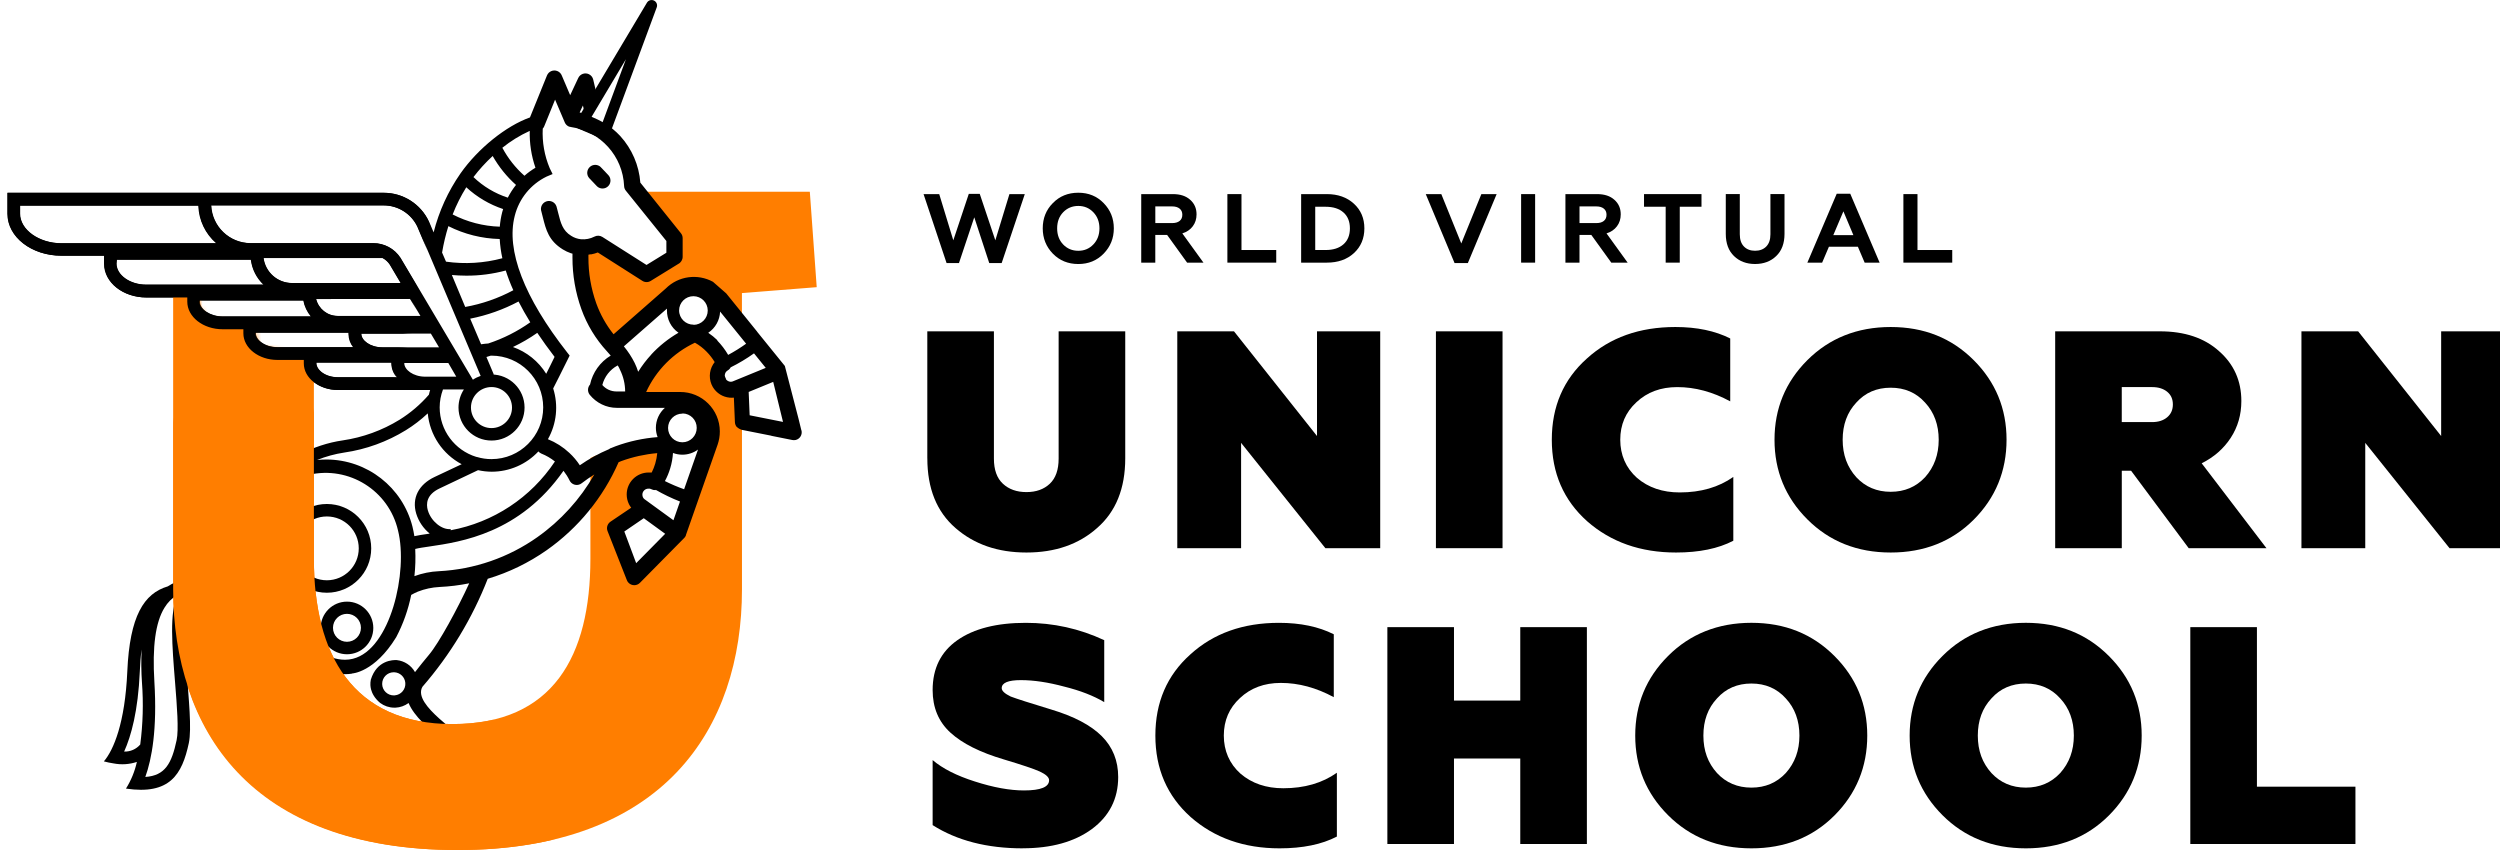
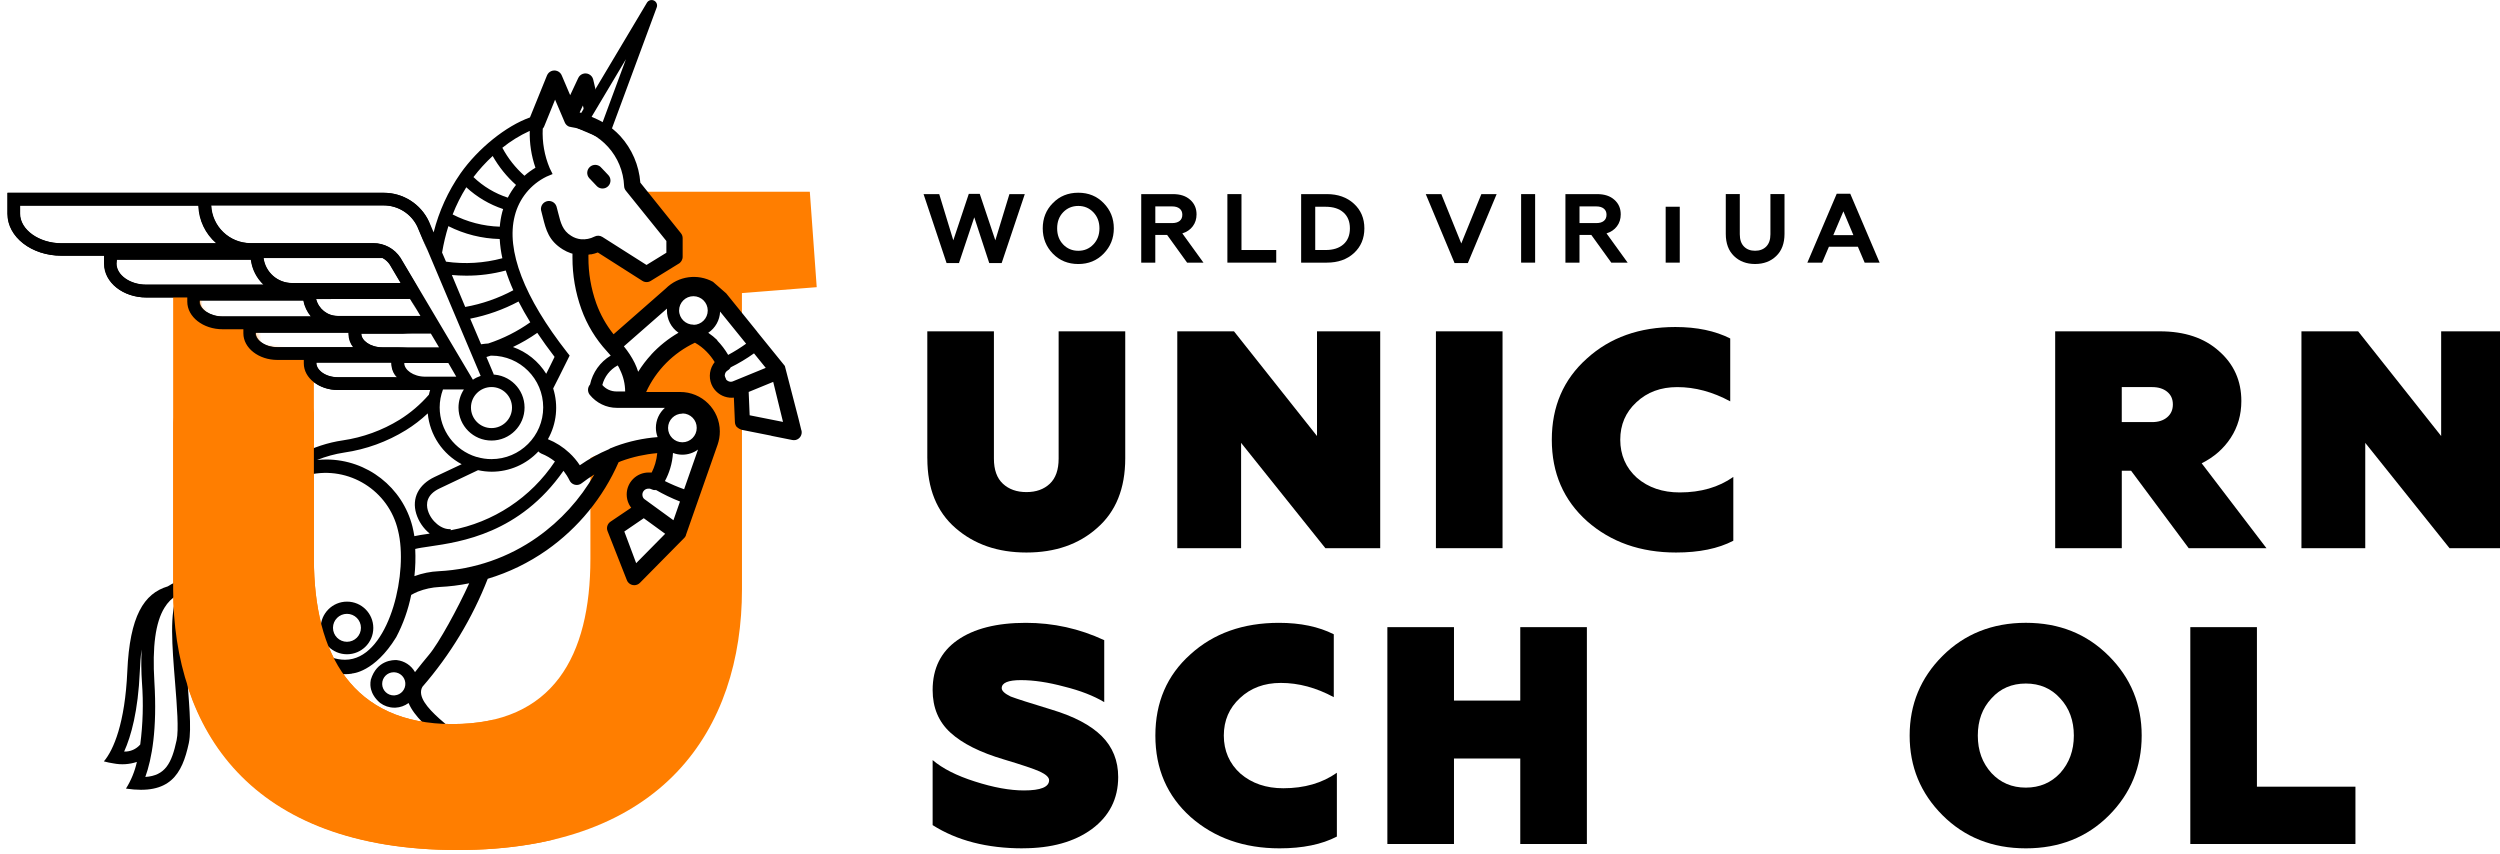
<svg xmlns="http://www.w3.org/2000/svg" width="512" height="175" viewBox="0 0 512 175" fill="none">
  <g clip-path="url(#clip0_6211_4590)">
    <path d="M196.405 53.87H193.857L189.145 39.754H192.352L195.237 49.218L198.406 39.71H200.654L203.845 49.218L206.73 39.754H209.877L205.143 53.87H202.595L199.53 44.505L196.399 53.87H196.405Z" fill="black" />
    <path d="M213.554 46.768C213.554 44.712 214.241 42.983 215.621 41.597C216.996 40.179 218.736 39.47 220.836 39.47C222.936 39.47 224.654 40.179 226.028 41.597C227.419 43.016 228.112 44.739 228.112 46.768C228.112 48.797 227.419 50.51 226.028 51.945C224.648 53.363 222.919 54.072 220.836 54.072C218.752 54.072 217.001 53.363 215.621 51.945C214.246 50.527 213.554 48.803 213.554 46.768ZM217.726 50.057C218.556 50.925 219.592 51.361 220.836 51.361C222.079 51.361 223.094 50.925 223.923 50.057C224.752 49.19 225.166 48.094 225.166 46.768C225.166 45.443 224.752 44.347 223.923 43.479C223.094 42.612 222.063 42.176 220.836 42.176C219.608 42.176 218.556 42.612 217.726 43.479C216.908 44.336 216.505 45.432 216.505 46.768C216.505 48.105 216.914 49.201 217.726 50.057Z" fill="black" />
    <path d="M236.609 53.788H233.724V39.753H240.22C241.72 39.753 242.893 40.141 243.749 40.915C244.616 41.679 245.053 42.672 245.053 43.904C245.053 44.843 244.796 45.655 244.278 46.343C243.765 47.03 243.051 47.515 242.14 47.799L246.471 53.793H243.122L239.031 48.121H236.604V53.793L236.609 53.788ZM236.609 42.279V45.688H240.056C240.711 45.688 241.224 45.541 241.589 45.246C241.955 44.952 242.14 44.532 242.14 43.981C242.14 43.43 241.955 43.026 241.589 42.726C241.224 42.426 240.711 42.273 240.056 42.273H236.609V42.279Z" fill="black" />
    <path d="M261.378 53.788H251.369V39.753H254.255V51.203H261.373V53.788H261.378Z" fill="black" />
    <path d="M271.726 53.788H266.474V39.753H271.726C274.001 39.753 275.85 40.408 277.279 41.717C278.708 43.026 279.423 44.712 279.423 46.768C279.423 48.824 278.708 50.532 277.279 51.841C275.861 53.139 274.012 53.788 271.726 53.788ZM269.359 42.339V51.203H271.486C273.052 51.203 274.268 50.81 275.146 50.03C276.025 49.25 276.461 48.164 276.461 46.773C276.461 45.383 276.025 44.297 275.146 43.517C274.268 42.737 273.052 42.344 271.486 42.344H269.359V42.339Z" fill="black" />
    <path d="M300.618 53.87H297.891L291.994 39.753H295.18L299.271 49.861L303.383 39.753H306.514L300.618 53.87Z" fill="black" />
    <path d="M314.394 53.788H311.525V39.753H314.394V53.788Z" fill="black" />
    <path d="M323.484 53.788H320.599V39.754H327.095C328.595 39.754 329.768 40.141 330.624 40.916C331.491 41.679 331.928 42.672 331.928 43.905C331.928 44.843 331.671 45.656 331.153 46.343C330.64 47.03 329.926 47.516 329.015 47.799L333.346 53.794H329.997L325.906 48.121H323.479V53.794L323.484 53.788ZM323.484 42.279V45.688H326.931C327.586 45.688 328.099 45.541 328.464 45.247C328.83 44.952 329.015 44.532 329.015 43.981C329.015 43.43 328.83 43.027 328.464 42.727C328.099 42.427 327.586 42.274 326.931 42.274H323.484V42.279Z" fill="black" />
-     <path d="M336.695 42.339V39.753H348.466V42.339H344.015V53.788H341.13V42.339H336.701H336.695Z" fill="black" />
+     <path d="M336.695 42.339H348.466V42.339H344.015V53.788H341.13V42.339H336.701H336.695Z" fill="black" />
    <path d="M359.435 54.067C357.684 54.067 356.25 53.527 355.126 52.441C354.002 51.356 353.44 49.84 353.44 47.887V39.743H356.31V47.985C356.31 49.07 356.593 49.9 357.16 50.483C357.728 51.067 358.486 51.356 359.435 51.356C360.384 51.356 361.164 51.067 361.731 50.483C362.299 49.9 362.582 49.07 362.582 47.985V39.743H365.468V47.887C365.468 49.84 364.9 51.356 363.766 52.441C362.642 53.527 361.197 54.067 359.435 54.067Z" fill="black" />
    <path d="M373.175 53.788H370.147L376.164 39.672H378.929L384.946 53.788H381.88L380.495 50.537H374.56L373.175 53.788ZM377.527 43.283L375.46 48.154H379.573L377.527 43.283Z" fill="black" />
-     <path d="M399.825 53.788H389.815V39.753H392.701V51.203H399.819V53.788H399.825Z" fill="black" />
    <path d="M189.912 93.869V67.856H203.554V93.929C203.554 96.214 204.165 97.927 205.392 99.067C206.619 100.207 208.223 100.78 210.214 100.78C212.205 100.78 213.798 100.207 215.003 99.067C216.208 97.927 216.808 96.214 216.808 93.929V67.856H230.45V93.869C230.45 100.043 228.525 104.8 224.679 108.143C220.916 111.487 216.094 113.156 210.214 113.156C204.334 113.156 199.534 111.487 195.688 108.143C191.838 104.805 189.918 100.043 189.918 93.869H189.912Z" fill="black" />
    <path d="M254.177 112.267H241.108V67.856H252.721L269.723 89.298V67.856H282.667V112.267H271.436L254.177 90.7V112.267Z" fill="black" />
    <path d="M307.719 112.267H294.077V67.856H307.719V112.267Z" fill="black" />
    <path d="M343.25 113.156C335.973 113.156 329.908 111.023 325.042 106.747C320.22 102.432 317.81 96.874 317.81 90.061C317.81 83.249 320.199 77.712 324.977 73.441C329.711 69.127 335.76 66.972 343.119 66.972C347.515 66.972 351.262 67.758 354.35 69.318V82.196C350.755 80.249 347.139 79.278 343.5 79.278C340.119 79.278 337.326 80.314 335.128 82.387C332.93 84.416 331.828 86.974 331.828 90.061C331.828 93.148 332.968 95.832 335.253 97.867C337.577 99.858 340.495 100.85 344.008 100.85C348.322 100.85 351.977 99.792 354.982 97.676V110.745C351.895 112.354 347.984 113.156 343.244 113.156H343.25Z" fill="black" />
-     <path d="M363.42 90.061C363.42 83.674 365.662 78.241 370.145 73.758C374.629 69.274 380.362 66.972 387.213 66.972C394.064 66.972 399.687 69.236 404.214 73.758C408.698 78.241 410.94 83.674 410.94 90.061C410.94 96.448 408.698 101.947 404.214 106.43C399.731 110.914 394.064 113.156 387.213 113.156C380.362 113.156 374.673 110.892 370.145 106.365C365.662 101.881 363.42 96.448 363.42 90.061ZM380.171 97.736C382.031 99.727 384.376 100.719 387.213 100.719C390.049 100.719 392.394 99.727 394.254 97.736C396.114 95.663 397.047 93.105 397.047 90.061C397.047 87.018 396.114 84.438 394.254 82.447C392.438 80.418 390.087 79.403 387.213 79.403C384.338 79.403 381.987 80.418 380.171 82.447C378.311 84.438 377.378 86.974 377.378 90.061C377.378 93.148 378.311 95.663 380.171 97.736Z" fill="black" />
    <path d="M450.906 94.883L464.166 112.266H448.244L436.446 96.405H434.542V112.266H420.9V67.856H442.342C447.415 67.856 451.457 69.208 454.457 71.914C457.5 74.581 459.028 77.985 459.028 82.13C459.028 84.923 458.308 87.426 456.868 89.646C455.428 91.866 453.442 93.612 450.906 94.883ZM434.537 86.445H440.755C442.026 86.445 443.051 86.117 443.831 85.463C444.611 84.808 445.004 83.93 445.004 82.828C445.004 81.726 444.611 80.859 443.831 80.226C443.046 79.594 442.026 79.277 440.755 79.277H434.537V86.445Z" fill="black" />
    <path d="M484.404 112.267H471.335V67.856H482.948L499.949 89.298V67.856H512.893V112.267H501.662L484.404 90.7V112.267Z" fill="black" />
    <path d="M209.467 173.74C202.147 173.74 195.994 172.153 191.003 168.983V155.663C193.032 157.398 195.907 158.86 199.632 160.043C203.439 161.271 206.799 161.882 209.717 161.882C213.143 161.882 214.856 161.183 214.856 159.787C214.856 159.198 214.223 158.603 212.952 158.009C211.725 157.458 209.27 156.634 205.594 155.533C200.728 154.093 197.079 152.265 194.652 150.045C192.219 147.825 191.003 144.918 191.003 141.323C191.003 136.883 192.694 133.48 196.076 131.107C199.457 128.74 204.132 127.556 210.094 127.556C215.717 127.556 221.068 128.74 226.147 131.107V143.794C223.948 142.485 221.221 141.427 217.965 140.62C214.665 139.731 211.703 139.289 209.085 139.289C206.467 139.289 205.152 139.84 205.152 140.936C205.152 141.487 205.763 142.054 206.99 142.649C208.217 143.113 210.988 144.002 215.303 145.311C219.956 146.707 223.403 148.523 225.645 150.765C227.887 153.007 229.005 155.8 229.005 159.138C229.005 163.578 227.205 167.134 223.61 169.796C220.016 172.42 215.297 173.729 209.461 173.729L209.467 173.74Z" fill="black" />
    <path d="M262.059 173.74C254.783 173.74 248.717 171.607 243.852 167.331C239.03 163.016 236.619 157.458 236.619 150.645C236.619 143.833 239.008 138.296 243.786 134.025C248.521 129.711 254.57 127.556 261.928 127.556C266.325 127.556 270.072 128.342 273.159 129.902V142.78C269.565 140.833 265.948 139.862 262.31 139.862C258.928 139.862 256.136 140.898 253.937 142.971C251.739 145 250.637 147.558 250.637 150.645C250.637 153.733 251.777 156.416 254.063 158.451C256.386 160.442 259.305 161.434 262.817 161.434C267.132 161.434 270.792 160.376 273.792 158.26V171.329C270.705 172.938 266.794 173.74 262.054 173.74H262.059Z" fill="black" />
    <path d="M297.775 172.851H284.133V128.44H297.775V143.478H311.351V128.44H324.993V172.851H311.351V155.342H297.775V172.851Z" fill="black" />
-     <path d="M334.895 150.645C334.895 144.258 337.136 138.825 341.62 134.342C346.104 129.858 351.836 127.551 358.687 127.551C365.538 127.551 371.162 129.814 375.689 134.342C380.173 138.825 382.415 144.258 382.415 150.645C382.415 157.033 380.173 162.531 375.689 167.014C371.205 171.498 365.538 173.74 358.687 173.74C351.836 173.74 346.147 171.476 341.62 166.954C337.136 162.471 334.895 157.038 334.895 150.651V150.645ZM351.645 158.32C353.505 160.311 355.851 161.304 358.687 161.304C361.524 161.304 363.869 160.311 365.729 158.32C367.589 156.247 368.522 153.689 368.522 150.645C368.522 147.602 367.589 145.022 365.729 143.031C363.913 141.002 361.562 139.987 358.687 139.987C355.813 139.987 353.462 141.002 351.645 143.031C349.785 145.022 348.853 147.558 348.853 150.645C348.853 153.733 349.78 156.253 351.645 158.32Z" fill="black" />
    <path d="M391.097 150.645C391.097 144.258 393.339 138.825 397.822 134.342C402.306 129.858 408.038 127.551 414.889 127.551C421.74 127.551 427.364 129.814 431.891 134.342C436.375 138.825 438.617 144.258 438.617 150.645C438.617 157.033 436.375 162.531 431.891 167.014C427.408 171.498 421.74 173.74 414.889 173.74C408.038 173.74 402.349 171.476 397.822 166.954C393.339 162.471 391.097 157.038 391.097 150.651V150.645ZM407.848 158.32C409.708 160.311 412.053 161.304 414.889 161.304C417.726 161.304 420.071 160.311 421.931 158.32C423.791 156.247 424.724 153.689 424.724 150.645C424.724 147.602 423.791 145.022 421.931 143.031C420.115 141.002 417.764 139.987 414.889 139.987C412.015 139.987 409.664 141.002 407.848 143.031C405.988 145.022 405.055 147.558 405.055 150.645C405.055 153.733 405.982 156.253 407.848 158.32Z" fill="black" />
    <path d="M482.389 172.85H448.576V128.439H462.218V161.112H482.394V172.85H482.389Z" fill="black" />
    <mask id="mask0_6211_4590" style="mask-type:luminance" maskUnits="userSpaceOnUse" x="-2" y="20" width="191" height="174">
      <path d="M65.565 83.932L95.527 109.034L93.76 23.305L183.673 20.976L186.934 69.292L188.8 170.256L165.329 193.377L-1.7 164.037L11.582 87.783L65.565 83.932Z" fill="white" />
    </mask>
    <g mask="url(#mask0_6211_4590)">
      <path d="M78.996 39.276L80.409 60.232L64.29 61.241V114.44C64.29 133.983 72.15 148.29 92.703 148.29C113.256 148.29 120.914 134.387 120.914 114.44V93.799L122.038 93.298L133.798 92.289L135.451 92.834L134.474 97.879L131.218 99.276L130.138 103.334L129.036 106.574L126.243 109.138L130.203 117.75L138.047 109.732L144.571 89.649L142.378 83.583C142.378 83.583 141.412 82.83 141.085 82.356C140.758 81.881 133.803 81.57 133.803 81.57L130.203 80.949L133.307 75.047L140.267 69.68H142.781L146.507 71.703L147.674 73.743L146.12 77.529L148.531 79.82L151.661 80.638V86.381L151.956 87.047V120.685C151.956 149.3 135.838 174.085 93.723 174.085C51.003 174.085 35.49 149.3 35.49 120.685V60.434L21.587 58.819V39.276H79.018H78.996Z" fill="#FF7E00" />
      <path d="M151.942 66.62L148.92 63.647L146.683 59.763L141.245 59.065C141.245 59.065 137.525 59.627 137.062 60.096L126.234 69.609L120.256 62.943L119.329 59.447L118.303 55.187L117.234 50.54L123.769 50.392L133.396 56.785L137.28 52.907L138.338 49.04L137.122 46.296L130.685 39.27H165.851L167.263 58.814L151.947 60.025V66.614L151.942 66.62Z" fill="#FF7E00" />
    </g>
    <path d="M123.015 34.213L123.767 34.998L124.515 35.789C125.169 36.406 125.202 37.442 124.586 38.097C123.969 38.751 122.933 38.784 122.278 38.168C122.24 38.129 122.202 38.091 122.169 38.053L121.416 37.262L120.664 36.471C120.069 35.789 120.146 34.758 120.827 34.164C121.466 33.613 122.415 33.635 123.026 34.213H123.015Z" fill="black" />
-     <path d="M76.026 112.305C76.026 107.287 71.957 103.218 66.939 103.218C61.921 103.218 57.852 107.287 57.852 112.305C57.852 117.323 61.921 121.392 66.939 121.392C71.957 121.392 76.026 117.323 76.026 112.305ZM66.939 105.771C70.55 105.771 73.473 108.694 73.473 112.305C73.473 115.916 70.55 118.84 66.939 118.84C63.328 118.84 60.404 115.916 60.404 112.305C60.404 108.7 63.333 105.776 66.939 105.771Z" fill="black" />
    <path d="M65.675 128.603C65.675 131.582 68.086 133.993 71.064 133.993C74.042 133.993 76.453 131.582 76.453 128.603C76.453 125.625 74.042 123.214 71.064 123.214C68.091 123.214 65.68 125.631 65.675 128.603ZM68.195 128.576C68.195 126.994 69.477 125.713 71.058 125.713C72.64 125.713 73.922 126.994 73.922 128.576C73.922 130.158 72.64 131.44 71.058 131.44C69.477 131.44 68.195 130.158 68.195 128.576Z" fill="black" />
    <path d="M59.79 151.976L60.985 150.923C61.661 150.329 62.697 150.394 63.292 151.071C63.887 151.747 63.821 152.783 63.145 153.378L61.95 154.431L60.756 155.489C60.074 156.083 59.043 156.012 58.443 155.336C57.848 154.665 57.908 153.64 58.574 153.045C58.574 153.045 58.579 153.04 58.585 153.034L59.79 151.976Z" fill="black" />
    <path d="M123.738 27.378L133.453 1.12L118.998 25.37L123.738 27.378Z" stroke="black" stroke-width="2.231" stroke-linejoin="round" />
    <path d="M34.365 120.089C29.473 121.545 26.571 126.16 26.074 137.461C25.611 148.103 23.26 153.596 21.274 155.931C21.945 156.111 22.627 156.258 23.314 156.356C24.891 156.656 26.516 156.547 28.033 156.04C27.607 157.976 26.849 159.825 25.796 161.505C34.764 162.831 37.289 158.647 38.669 152.189C39.913 146.374 36.089 127.518 38.838 122.652L37.785 118.501C36.58 118.867 35.429 119.401 34.365 120.089ZM25.425 153.918C26.86 150.743 28.278 145.627 28.633 137.532C28.703 135.863 28.807 134.341 29.003 133.011C28.9 135.269 28.922 137.527 29.074 139.78C29.391 144.012 29.271 148.267 28.72 152.478C27.896 153.432 26.685 153.967 25.425 153.923V153.918ZM36.171 151.589C35.162 156.318 33.842 158.843 29.762 159.121C31.093 155.418 32.211 149.363 31.616 139.616C31.174 132.421 31.84 127.463 33.678 124.469C34.327 123.383 35.238 122.472 36.329 121.829C34.698 125.467 35.233 132.116 35.865 139.894C36.242 144.607 36.629 149.461 36.171 151.589Z" fill="black" />
    <path d="M164.118 88.13L163.54 85.763L160.736 74.947L155.063 67.943H155.08L150.65 62.461L148.741 60.1L148.725 60.083L146.014 57.711C142.91 56.014 138.945 56.483 136.327 59.107L125.658 68.461C124.147 66.563 122.952 64.43 122.123 62.145C121.038 59.112 120.492 55.91 120.509 52.687V52.163C120.71 52.087 120.912 52.087 121.103 52.087C121.556 52 122.003 51.874 122.429 51.705L131.532 57.503C132.072 57.863 132.77 57.863 133.31 57.503L138.907 54.056C139.458 53.778 139.807 53.211 139.807 52.594V48.77C139.807 48.4 139.681 48.034 139.441 47.751L131.14 37.403C130.872 33.847 129.421 30.487 127.021 27.852C126.045 26.805 124.927 25.894 123.705 25.147C122.194 24.285 119.636 23.287 119.57 23.265C119.287 23.183 119.003 23.101 118.709 23.03L119.38 21.607L119.718 23.052L122.254 19.545L121.49 16.294C121.376 15.809 121.049 15.405 120.601 15.192C119.783 14.805 118.812 15.154 118.425 15.972L116.772 19.496L115.07 15.503C114.912 15.072 114.574 14.723 114.149 14.554C113.314 14.216 112.36 14.62 112.021 15.454L108.536 24.05C103.643 25.791 97.905 30.405 94.31 35.516C91.763 39.176 89.903 43.267 88.807 47.592L87.852 45.356C86.172 41.778 82.572 39.487 78.612 39.492H1.572V43.774C1.572 48.552 6.52 52.37 12.623 52.37H21.372V54.045C21.372 57.847 25.239 60.923 30.018 60.923H38.423V61.791C38.423 64.905 41.663 67.436 45.667 67.436H49.91V68.276C49.91 71.287 53.063 73.72 56.887 73.72H62.287V74.434C62.287 77.434 65.439 79.872 69.263 79.872H88.092C87.994 80.161 87.918 80.494 87.841 80.827C86.107 82.829 84.078 84.558 81.831 85.96C78.279 88.147 74.314 89.587 70.185 90.192C64.147 91.07 58.169 94.196 54.596 98.341L54.176 98.827C52.141 101.129 48.35 105.46 48.618 112.507V113.32C47.887 113.527 47.178 113.794 46.496 114.116L48.149 118.071C48.372 117.492 48.7 117.067 49.152 116.838C49.512 118.223 49.998 119.571 50.592 120.869C51.4 122.794 52.359 124.654 53.456 126.427C54.383 127.965 55.485 129.394 56.734 130.687C59.598 136.398 59.647 143.62 58.692 146.156L57.498 147.214L56.292 148.267C55.616 148.867 55.55 149.903 56.151 150.58C56.751 151.256 57.787 151.321 58.463 150.721L59.287 149.996L61.196 148.409C62.859 149.963 65.385 150.154 67.261 148.867C68.276 151.725 71.189 154.436 73.556 156.623C73.796 156.836 74.052 157.081 74.309 157.321L67.949 157.294C67.872 157.207 67.807 157.114 67.719 157.027C66.896 156.187 65.805 155.663 64.632 155.549C64.403 155.494 64.163 155.494 63.934 155.549L63.645 155.625H63.596L63.367 155.751H63.307L63.143 155.865L62.047 156.82L60.852 157.872C60.176 158.467 60.11 159.503 60.705 160.18C61.3 160.856 62.336 160.921 63.012 160.327L64.207 159.274L64.703 158.832C64.954 158.92 65.178 159.067 65.363 159.252C65.489 159.389 65.598 159.541 65.68 159.711L65.87 160.611C65.887 160.774 65.919 160.932 65.974 161.091L67.065 166.076C67.065 166.076 67.065 166.109 67.065 166.125C67.065 166.758 67.578 167.271 68.21 167.271H82.234C82.425 167.271 82.616 167.221 82.785 167.134C83.336 166.834 83.538 166.141 83.238 165.591L79.054 157.883L78.989 157.807C77.625 155.44 68.047 149.118 70.256 145.654L69.159 142.289C69.067 142.398 68.974 142.501 68.881 142.611C68.063 140.92 66.356 139.845 64.48 139.84C63.639 139.84 62.81 140.069 62.08 140.489C62.025 138.432 61.752 136.387 61.267 134.385C64.267 136.632 67.512 138.072 70.649 138.072C71.118 138.072 71.587 138.04 72.056 137.969L72.094 137.931C72.094 137.931 76.698 137.751 81.149 130.485C82.578 127.763 83.609 124.851 84.214 121.84C84.65 121.589 85.103 121.365 85.572 121.169C86.99 120.612 88.485 120.291 90.007 120.214C92.052 120.121 94.087 119.865 96.094 119.461C93.781 124.545 89.876 131.718 87.858 134.096C86.903 135.241 85.949 136.409 84.994 137.652C84.214 136.256 82.812 135.356 81.258 135.187C80.51 135.143 77.178 135.187 75.945 139.191C75.874 139.561 75.841 139.943 75.858 140.32C75.874 140.614 75.918 140.909 75.994 141.198C76.196 141.956 76.687 142.992 77.871 143.974C78.7 144.585 79.698 144.923 80.734 144.929H81.001C81.967 144.885 82.9 144.552 83.674 143.974C84.841 146.761 87.885 149.303 90.361 151.36L90.923 151.84H84.329C84.252 151.752 84.192 151.66 84.111 151.572C83.27 150.7 82.136 150.165 80.93 150.072C80.849 150.061 80.767 150.061 80.68 150.072H80.374L80.161 150.121H80.074C79.987 150.154 79.9 150.192 79.818 150.236C79.692 150.307 79.578 150.394 79.474 150.492L78.46 151.381L77.254 152.44C77.254 152.44 77.249 152.445 77.243 152.451C76.572 153.045 76.512 154.076 77.112 154.741C77.712 155.418 78.743 155.489 79.425 154.894L80.62 153.836L81.127 153.394C81.372 153.481 81.596 153.629 81.776 153.814C81.907 153.956 82.016 154.114 82.103 154.294L82.278 155.107C82.289 155.309 82.332 155.511 82.414 155.701L83.494 160.643C83.494 160.643 83.494 160.687 83.494 160.714C83.494 161.341 84.007 161.849 84.634 161.849H98.658C98.849 161.849 99.04 161.8 99.209 161.712C99.76 161.412 99.961 160.72 99.661 160.169L95.478 152.461C95.456 152.429 95.429 152.396 95.401 152.363C95.112 150.443 84.312 144.471 86.516 140.652C92.205 134.101 96.732 126.618 99.89 118.534C104.205 117.241 108.28 115.261 111.967 112.676C118.43 108.127 123.52 101.898 126.689 94.66C126.88 94.583 127.054 94.496 127.245 94.43C129.618 93.569 132.089 93.018 134.603 92.8C134.538 93.525 134.401 94.24 134.194 94.938C134.009 95.57 133.763 96.181 133.469 96.77C133.261 96.754 133.054 96.754 132.847 96.77C130.365 96.77 128.352 98.778 128.347 101.26C128.347 101.958 128.505 102.64 128.816 103.267C128.941 103.518 129.094 103.758 129.274 103.976L125.03 106.84C124.409 107.26 124.152 108.051 124.42 108.749L128.336 118.703C128.412 118.96 128.554 119.189 128.745 119.374C129.383 120.007 130.409 120.007 131.047 119.374L140.058 110.249L140.118 110.189L140.167 110.129L140.281 110.003C140.374 109.872 140.445 109.731 140.494 109.583V109.523L146.98 91.027C147.121 90.607 147.23 90.176 147.307 89.74C147.383 89.281 147.421 88.812 147.421 88.343C147.4 83.871 143.756 80.26 139.283 80.281H132.329C134.363 75.841 137.903 72.269 142.321 70.185C143.21 70.681 144.023 71.309 144.727 72.04C145.354 72.678 145.905 73.387 146.369 74.15C146.254 74.298 146.145 74.456 146.041 74.62C145.174 76.038 145.147 77.811 145.976 79.251C146.347 79.883 146.87 80.412 147.498 80.8C148.076 81.154 148.73 81.372 149.407 81.438C149.701 81.465 150.001 81.465 150.296 81.438L150.509 86.445C150.52 86.783 150.634 87.105 150.83 87.378C151.256 87.787 151.676 87.956 151.9 88.027L160.905 89.816L157.97 89.232V89.254L161.592 89.98L162.252 90.111C162.481 90.16 162.71 90.16 162.94 90.111C162.94 90.111 162.95 90.111 162.956 90.111C163.829 89.898 164.358 89.02 164.145 88.147L164.118 88.13ZM79.103 164.298H69.683L68.816 160.316V160.267H76.927L79.103 164.298ZM64.474 142.371C65.783 142.371 66.841 143.429 66.841 144.738C66.841 146.047 65.778 147.105 64.474 147.105L64.501 147.094C63.187 147.105 62.112 146.047 62.101 144.732C62.101 143.423 63.16 142.365 64.469 142.365L64.474 142.371ZM80.849 142.409C80.794 142.409 80.734 142.414 80.68 142.42C79.37 142.441 78.29 141.4 78.269 140.091C78.247 138.781 79.289 137.701 80.598 137.68H80.723C81.923 137.718 82.91 138.651 83.009 139.851C83.118 141.154 82.152 142.3 80.849 142.409ZM95.532 158.849H86.112L85.403 155.609C85.474 155.423 85.512 155.232 85.518 155.036V154.785L93.35 154.823L95.527 158.843L95.532 158.849ZM126.476 74.854H126.525C126.705 75.149 126.869 75.449 126.972 75.722C127.66 77.107 128.025 78.629 128.03 80.172H126.252C125.68 80.172 125.118 80.047 124.6 79.801C124.125 79.572 123.7 79.251 123.356 78.847C123.792 77.14 124.921 75.694 126.47 74.854H126.476ZM108.427 26.838L108.492 26.8C108.427 29.369 108.82 31.927 109.66 34.354C108.858 34.829 108.1 35.38 107.407 35.996C105.569 34.37 104.036 32.429 102.88 30.263C104.581 28.894 106.447 27.743 108.432 26.832L108.427 26.838ZM96.994 36.23C98.167 34.692 99.476 33.258 100.9 31.949C102.16 34.169 103.769 36.17 105.678 37.872C105.029 38.68 104.467 39.558 103.998 40.48C101.363 39.623 98.963 38.183 96.967 36.269L96.994 36.23ZM87.623 104.538C87.231 103.18 87.329 101.309 90.012 100.038L97.905 96.29C98.827 96.498 99.77 96.601 100.714 96.607C104.336 96.601 107.794 95.096 110.265 92.451C110.429 92.647 110.641 92.8 110.876 92.898C111.874 93.296 112.807 93.836 113.647 94.512C108.738 101.909 101.03 106.992 92.298 108.596V108.356C90.492 108.547 88.267 106.741 87.629 104.532L87.623 104.538ZM100.681 90.225C104.418 90.214 107.44 87.181 107.429 83.445C107.418 79.709 104.385 76.687 100.649 76.698H101.134L99.618 73.114L100.507 72.836H100.654C106.507 72.836 111.247 77.582 111.247 83.434C111.247 89.287 106.501 94.027 100.649 94.027C99.634 94.027 98.63 93.88 97.659 93.585L97.556 93.574C93.1 92.21 90.056 88.098 90.045 83.44C90.045 82.185 90.279 80.936 90.721 79.763H95.003C94.283 80.871 93.901 82.158 93.901 83.478C93.912 87.214 96.945 90.236 100.681 90.225ZM96.454 83.461C96.454 81.149 98.336 79.272 100.649 79.267C100.654 79.267 100.66 79.267 100.665 79.267C102.989 79.267 104.865 81.16 104.86 83.478C104.86 85.801 102.967 87.678 100.649 87.672C98.331 87.667 96.449 85.78 96.454 83.461ZM105.05 71.069C106.79 70.245 108.46 69.274 110.036 68.167C111.116 69.77 112.289 71.412 113.576 73.087C112.987 74.336 112.36 75.541 111.863 76.55C110.281 74.003 107.881 72.067 105.05 71.069ZM100.005 70.343C99.481 70.382 99.012 70.43 98.527 70.507L96.301 65.281V65.265C99.754 64.583 103.087 63.4 106.196 61.747C106.905 63.138 107.707 64.556 108.601 66.007C105.967 67.872 103.07 69.334 100.005 70.343ZM95.276 62.865L92.543 56.32C93.41 56.396 94.409 56.456 95.494 56.456C98.221 56.467 100.943 56.107 103.578 55.398C104.014 56.778 104.532 58.125 105.127 59.44C102.045 61.092 98.718 62.249 95.276 62.865ZM92.707 43.91C93.465 41.974 94.398 40.114 95.494 38.352C97.665 40.36 100.24 41.881 103.043 42.814C102.978 43.027 102.907 43.234 102.852 43.452C102.601 44.429 102.438 45.421 102.356 46.425C98.985 46.321 95.674 45.46 92.68 43.91H92.707ZM90.547 51.678C90.852 49.867 91.278 48.072 91.829 46.316C95.091 47.963 98.685 48.863 102.34 48.95C102.416 50.276 102.596 51.59 102.885 52.889C99.127 53.898 95.2 54.138 91.343 53.587L90.519 51.678H90.547ZM78.612 42.056C81.552 42.056 84.236 43.741 85.512 46.392L98.439 76.981C97.878 77.172 97.338 77.434 96.847 77.767L82.038 52.801C80.81 50.914 78.71 49.785 76.458 49.791H51.334C47.009 49.785 43.452 46.376 43.272 42.05H78.618L78.612 42.056ZM84.029 61.201L82.823 59.161L86.101 64.698H69.17C67.076 64.698 65.26 63.263 64.758 61.229L84.029 61.201ZM59.838 57.961C56.881 57.961 54.383 55.769 53.99 52.84H78.41C79.005 53.156 79.512 53.62 79.883 54.187L82.114 57.961H59.838ZM74.014 68.32H88.24L89.909 71.129H78.34C75.787 71.129 74.014 69.678 74.014 68.369V68.32ZM12.607 49.812C8.014 49.812 4.13 47.041 4.13 43.763V42.089H40.681C40.769 45.061 42.105 47.865 44.358 49.807H12.607V49.812ZM29.947 58.289C26.663 58.289 23.881 56.32 23.881 53.99L23.947 53.167H51.449V53.227C51.7 55.163 52.616 56.952 54.039 58.289H29.947ZM45.596 64.801C43.114 64.801 40.932 63.367 40.932 61.736L40.971 61.523H62.189C62.418 62.734 62.952 63.863 63.743 64.801H45.59H45.596ZM56.794 71.085C54.203 71.085 52.398 69.574 52.398 68.221L52.512 68.118H71.439V68.407C71.456 69.383 71.789 70.327 72.394 71.091H56.794V71.085ZM69.214 77.249C66.623 77.249 64.818 75.732 64.818 74.385V74.243H80.216V74.341C80.216 75.41 80.603 76.447 81.307 77.254H69.214V77.249ZM87.116 77.145C84.574 77.145 82.796 75.694 82.796 74.385L82.823 74.336H91.812L93.443 77.145H87.111H87.116ZM72.29 134.914C71.756 135.051 71.21 135.116 70.659 135.116C63.454 135.116 54.072 124.338 51.994 116.009V116.036C51.945 115.856 51.901 115.676 51.858 115.496C49.965 107.309 55.07 99.132 63.258 97.24C71.445 95.347 79.621 100.452 81.514 108.64C83.636 117.121 79.938 133 72.296 134.909L72.29 134.914ZM84.481 107.887C82.452 99.798 75.187 94.12 66.847 94.109C66.187 94.109 65.559 94.147 64.938 94.207C66.732 93.481 68.603 92.969 70.518 92.68C74.985 92.031 79.272 90.471 83.118 88.103C84.716 87.116 86.21 85.971 87.579 84.683L87.607 84.672C88.021 89.085 90.634 92.996 94.55 95.069L88.992 97.687C85.736 99.225 84.29 102.034 85.245 105.198C85.741 106.801 86.701 108.22 88.005 109.278L87.65 109.338C86.532 109.501 85.605 109.632 84.863 109.807C84.76 109.169 84.634 108.509 84.481 107.898V107.887ZM110.025 110.025L110.085 109.987C104.156 114.187 97.152 116.609 89.898 116.98C88.18 117.056 86.483 117.4 84.874 117.994C85.076 116.145 85.13 114.285 85.038 112.425C85.687 112.251 86.843 112.081 87.901 111.929C94.447 110.974 106.452 109.223 115.403 96.416C115.883 97.032 116.303 97.692 116.647 98.396C117.04 99.209 118.01 99.552 118.823 99.16C118.932 99.111 119.036 99.045 119.129 98.969C119.963 98.325 120.83 97.72 121.725 97.163C118.812 102.258 114.82 106.649 110.02 110.031L110.025 110.025ZM130.289 115.338L127.861 108.852L131.843 106.131L136.229 109.321L130.289 115.338ZM137.914 106.54L132.918 102.907C132.858 102.852 132.798 102.803 132.727 102.765L131.99 102.231C131.86 102.138 131.756 102.012 131.685 101.865C131.598 101.685 131.554 101.489 131.56 101.292C131.56 100.971 131.69 100.66 131.925 100.431C132.154 100.201 132.46 100.076 132.787 100.076C132.89 100.06 132.989 100.06 133.092 100.076C133.19 100.098 133.283 100.131 133.37 100.18C133.632 100.321 133.932 100.387 134.232 100.381L134.292 100.321C135.885 101.238 137.549 102.04 139.261 102.711L137.925 106.534L137.914 106.54ZM140.112 100.201C138.765 99.722 137.456 99.165 136.174 98.527C136.627 97.692 136.992 96.809 137.265 95.898C137.576 94.878 137.761 93.825 137.827 92.767C138.438 92.996 139.087 93.116 139.736 93.121C140.892 93.121 142.021 92.756 142.954 92.069L140.107 100.201H140.112ZM139.752 84.71L139.812 84.672C141.421 84.7 142.709 86.025 142.687 87.634V87.645C142.687 89.265 141.372 90.58 139.752 90.58C138.132 90.58 136.818 89.265 136.818 87.645C136.818 86.025 138.132 84.71 139.752 84.71ZM136.18 83.516C135.001 84.552 134.325 86.047 134.325 87.612C134.325 88.267 134.445 88.91 134.68 89.521C131.74 89.745 128.849 90.372 126.083 91.387C125.74 91.512 125.412 91.654 125.08 91.79L125.129 91.752C124.981 91.812 124.85 91.894 124.725 91.992C122.62 92.876 120.618 93.983 118.747 95.287C118.136 94.354 117.416 93.503 116.598 92.745C115.321 91.55 113.832 90.601 112.212 89.947C114.001 86.783 114.389 83.02 113.292 79.55C113.712 78.727 115.158 75.891 116.309 73.534L116.663 72.82L116.167 72.187C107.33 60.912 103.605 51.236 105.421 44.205C106.294 40.698 108.678 37.758 111.929 36.17L113.172 35.647L112.578 34.436C111.503 31.878 111.018 29.112 111.154 26.347C111.274 26.216 111.372 26.063 111.443 25.9L113.68 20.407L115.665 25.07C115.801 25.392 116.041 25.66 116.341 25.834C116.418 25.878 116.5 25.916 116.581 25.949H116.674C116.74 25.976 116.81 25.998 116.887 26.009C122.969 26.887 127.561 31.976 127.818 38.112C127.829 38.461 127.96 38.8 128.183 39.067L136.474 49.354V51.76L132.405 54.263L123.378 48.531C122.881 48.209 122.249 48.187 121.725 48.465C120.885 48.896 119.936 49.081 118.992 49C118.627 48.961 118.267 48.88 117.923 48.76C117.585 48.64 117.269 48.487 116.969 48.291C115.218 47.221 114.82 45.607 114.34 43.698C114.252 43.365 114.165 43.021 114.023 42.476C114.007 42.4 113.985 42.323 113.958 42.247C113.658 41.396 112.725 40.949 111.874 41.254C111.023 41.554 110.576 42.487 110.881 43.338L111.17 44.483C111.82 47.101 112.392 49.3 115.261 51.078C115.785 51.405 116.347 51.667 116.936 51.869L117.241 51.945V52.736C117.23 56.336 117.847 59.914 119.063 63.301C120.214 66.509 121.998 69.454 124.31 71.958C124.578 72.247 124.829 72.531 125.074 72.825C122.909 74.129 121.376 76.272 120.841 78.749C120.312 79.338 120.285 80.227 120.776 80.849C121.447 81.678 122.292 82.354 123.252 82.818C124.212 83.287 125.265 83.527 126.329 83.527H136.196L136.18 83.516ZM133.343 72.634L133.403 72.596C132.389 73.687 131.489 74.876 130.698 76.141C130.507 75.525 130.267 74.92 129.983 74.336C129.378 73.12 128.63 71.98 127.769 70.932L136.594 63.203V63.558C136.567 65.385 137.45 67.103 138.956 68.145C136.872 69.35 134.98 70.867 133.349 72.634H133.343ZM142.01 66.531L142.07 66.492C142.07 66.492 142.06 66.492 142.049 66.492C140.429 66.514 139.098 65.216 139.076 63.596C139.076 61.976 140.39 60.661 142.01 60.661C143.63 60.661 144.945 61.976 144.945 63.596C144.945 65.216 143.63 66.531 142.01 66.531ZM146.87 69.721L146.93 69.683C146.347 69.121 145.72 68.609 145.049 68.156C146.51 67.18 147.41 65.565 147.476 63.809L152.805 70.392C151.627 71.232 150.4 72.001 149.129 72.683C148.501 71.609 147.743 70.611 146.876 69.721H146.87ZM150.045 78.121C149.881 78.176 149.707 78.192 149.538 78.176C149.358 78.154 149.183 78.094 149.03 77.996C148.856 77.898 148.714 77.751 148.621 77.576L148.681 77.538C148.54 77.352 148.458 77.134 148.43 76.905C148.436 76.681 148.501 76.458 148.61 76.267C148.72 76.103 148.861 75.967 149.03 75.863C149.292 75.716 149.505 75.498 149.641 75.231C151.31 74.407 152.909 73.447 154.42 72.367L156.825 75.34L150.04 78.121H150.045ZM153.53 85.049L153.329 80.27L158.352 78.209L160.36 86.407L153.53 85.049Z" fill="black" />
    <mask id="mask1_6211_4590" style="mask-type:luminance" maskUnits="userSpaceOnUse" x="-18" y="41" width="136" height="142">
      <path d="M117.697 180.101L65.039 79.083L64.996 76.754L62.939 72.756L52.652 71.163L51.954 66.428L41.781 65.572L40.15 59.905L28.892 60.139L19.216 60.625L19.041 51.363L5.945 51.052L0.512 47.867L-0.732 41.267L0.866 69.292L-8.919 106.356L-17.024 162.379L32.945 182.894L117.697 180.101Z" fill="white" />
    </mask>
    <g mask="url(#mask1_6211_4590)">
      <path d="M106.998 58.819V39.275H165.836L167.249 58.819L151.932 60.03V120.684C151.932 149.299 135.814 174.084 93.699 174.084C51.585 174.084 35.461 149.299 35.461 120.684V60.434L21.558 58.819V39.275H78.989L80.401 60.232L64.283 61.241V114.439C64.283 133.983 72.143 148.29 92.696 148.29C113.249 148.29 120.907 134.386 120.907 114.439V60.03L107.003 58.819H106.998Z" fill="#FF7E00" />
    </g>
    <mask id="mask2_6211_4590" style="mask-type:luminance" maskUnits="userSpaceOnUse" x="-21" y="17" width="114" height="77">
      <path d="M92.38 26.048L80.418 81.723L16.906 93.603L-15.707 62.157L-20.365 33.766L5.609 17.899L56.74 20.975L92.38 26.048Z" fill="white" />
    </mask>
    <g mask="url(#mask2_6211_4590)">
      <path d="M1.505 39.488V43.77C1.505 48.548 6.452 52.366 12.556 52.366H21.305V54.041C21.305 57.843 25.172 60.919 29.95 60.919H38.356V61.786C38.356 64.901 41.596 67.432 45.599 67.432H49.843V68.272C49.843 71.283 52.996 73.715 56.819 73.715H62.219V74.43C62.219 77.43 65.372 79.868 69.196 79.868H88.025C87.927 80.157 87.85 80.49 87.774 80.823C86.039 82.824 84.01 84.553 81.763 85.955C78.212 88.143 74.247 89.583 70.118 90.188C64.079 91.066 58.101 94.192 54.529 98.337L54.108 98.823C52.074 101.124 48.283 105.455 48.55 112.503V113.315C46.603 113.866 44.798 114.843 43.276 116.179C38.65 118.339 36.452 123.324 37.619 134.577C38.716 145.17 37.199 150.952 35.574 153.548C36.267 153.63 36.959 153.674 37.658 153.674C39.261 153.739 40.849 153.395 42.283 152.67C42.147 154.65 41.667 156.586 40.87 158.403C49.936 158.403 51.818 153.892 52.238 147.303C52.658 140.708 44.53 119.103 49.085 116.828C49.445 118.213 49.93 119.561 50.525 120.859C51.332 122.784 52.292 124.644 53.389 126.417C54.316 127.955 55.418 129.384 56.667 130.677C59.53 136.388 59.579 143.61 58.625 146.146L57.43 147.204L56.225 148.257C55.548 148.857 55.483 149.894 56.083 150.57C56.683 151.246 57.719 151.312 58.396 150.712L59.219 149.986L61.129 148.399C62.792 149.953 65.318 150.144 67.194 148.857C68.209 151.715 71.121 154.426 73.489 156.613C73.728 156.826 73.985 157.072 74.241 157.312L67.881 157.284C67.805 157.197 67.739 157.104 67.652 157.017C66.829 156.177 65.738 155.653 64.565 155.539C64.336 155.484 64.096 155.484 63.867 155.539L63.578 155.615H63.529L63.299 155.741H63.239L63.076 155.855L61.979 156.81L60.785 157.863C60.108 158.457 60.043 159.493 60.638 160.17C61.232 160.846 62.269 160.912 62.945 160.317L64.139 159.264L64.636 158.823C64.887 158.91 65.11 159.057 65.296 159.243C65.421 159.379 65.53 159.532 65.612 159.701L65.803 160.601C65.819 160.764 65.852 160.923 65.907 161.081L66.998 166.066C66.998 166.066 66.998 166.099 66.998 166.115C66.998 166.748 67.51 167.261 68.143 167.261H82.167C82.358 167.261 82.549 167.212 82.718 167.124C83.269 166.824 83.47 166.132 83.17 165.581L78.987 157.873L78.921 157.797C77.558 155.43 67.947 149.086 70.199 145.628C72.065 143.315 74.039 141.264 75.883 139.121C75.801 139.508 75.769 139.906 75.785 140.304C75.801 140.599 75.845 140.893 75.921 141.183C75.719 141.253 75.528 141.357 75.365 141.499L74.159 142.568L72.954 143.626C72.278 144.226 72.212 145.263 72.812 145.939C73.412 146.615 74.448 146.681 75.125 146.081L76.319 145.028L77.503 143.899L77.59 143.801C78.458 144.51 79.538 144.903 80.656 144.908H80.923C81.888 144.864 82.821 144.532 83.596 143.954C84.763 146.741 87.807 149.283 90.283 151.339L90.845 151.819H84.256C84.179 151.732 84.119 151.639 84.038 151.552C83.198 150.679 82.063 150.144 80.858 150.052C80.776 150.041 80.694 150.041 80.607 150.052H80.301L80.088 150.101H80.001C79.914 150.133 79.827 150.172 79.745 150.215C79.619 150.286 79.505 150.373 79.401 150.472L78.387 151.361L77.181 152.419C77.181 152.419 77.176 152.424 77.17 152.43C76.499 153.024 76.439 154.055 77.039 154.721C77.639 155.397 78.67 155.468 79.352 154.873L80.547 153.815L81.054 153.373C81.299 153.461 81.523 153.608 81.703 153.794C81.834 153.935 81.943 154.093 82.03 154.273L82.205 155.086C82.216 155.288 82.259 155.49 82.341 155.681L83.421 160.623C83.421 160.623 83.421 160.666 83.421 160.693C83.421 161.321 83.934 161.828 84.561 161.828H98.585C98.776 161.828 98.967 161.779 99.136 161.692C99.687 161.392 99.888 160.699 99.588 160.148L95.405 152.441C95.383 152.408 95.356 152.375 95.329 152.343C95.039 150.423 84.239 144.45 86.443 140.632C92.132 134.081 96.659 126.597 99.818 118.513C104.132 117.221 108.207 115.241 111.894 112.655C118.358 108.106 123.447 101.877 126.616 94.639C126.807 94.563 126.981 94.475 127.172 94.41C129.545 93.548 132.016 92.997 134.53 92.773C134.465 93.499 134.329 94.213 134.121 94.912C133.936 95.544 133.69 96.155 133.396 96.744C133.189 96.728 132.981 96.728 132.774 96.744C130.292 96.744 128.279 98.752 128.274 101.233C128.274 101.932 128.432 102.614 128.743 103.241C128.869 103.492 129.021 103.732 129.201 103.95L124.958 106.813C124.336 107.234 124.079 108.024 124.347 108.723L128.263 118.677C128.339 118.934 128.481 119.163 128.672 119.348C129.31 119.981 130.336 119.981 130.974 119.348L139.985 110.223L140.045 110.163L140.094 110.103L140.209 109.977C140.301 109.846 140.372 109.704 140.421 109.557V109.497L146.907 91.001C147.049 90.581 147.158 90.15 147.234 89.713C147.31 89.255 147.349 88.786 147.349 88.317C147.327 83.844 143.683 80.234 139.21 80.255H132.256C134.29 75.815 137.83 72.243 142.249 70.159C143.138 70.655 143.95 71.283 144.654 72.013C145.281 72.652 145.832 73.361 146.296 74.124C146.181 74.272 146.072 74.43 145.969 74.594C145.101 76.012 145.074 77.784 145.903 79.224C146.274 79.857 146.798 80.386 147.419 80.773C147.998 81.128 148.652 81.346 149.329 81.412C149.623 81.439 149.923 81.439 150.218 81.412L150.43 86.419C150.441 86.757 150.556 87.079 150.752 87.352C151.178 87.761 151.598 87.93 151.821 88.001L160.827 89.79L157.892 89.206V89.228L161.514 89.954L162.174 90.084C162.403 90.133 162.638 90.133 162.861 90.084C162.861 90.084 162.872 90.084 162.878 90.084C163.75 89.872 164.279 88.993 164.067 88.121L163.489 85.754L160.685 74.937L155.012 67.933H155.029L150.599 62.452L148.69 60.09L148.674 60.074L145.963 57.701C142.859 56.004 138.894 56.474 136.276 59.097L125.607 68.452C124.096 66.553 122.901 64.421 122.072 62.135C120.987 59.103 120.441 55.901 120.458 52.677V52.154C120.659 52.077 120.861 52.077 121.052 52.077C121.505 51.99 121.952 51.864 122.378 51.695L131.481 57.493C132.021 57.853 132.719 57.853 133.259 57.493L138.856 54.046C139.407 53.768 139.756 53.201 139.756 52.584V48.761C139.756 48.39 139.63 48.024 139.39 47.741L131.089 37.394C130.821 33.837 129.37 30.477 126.97 27.843C125.994 26.795 124.876 25.884 123.654 25.137C122.143 24.275 119.585 23.277 119.519 23.255C119.236 23.174 118.952 23.092 118.658 23.021L119.329 21.597L119.667 23.043L122.203 19.535L121.439 16.284C121.325 15.799 120.998 15.395 120.55 15.183C119.732 14.795 118.761 15.144 118.374 15.963L116.721 19.486L115.019 15.493C114.861 15.063 114.523 14.713 114.098 14.544C113.263 14.206 112.309 14.61 111.97 15.444L108.485 24.041C103.592 25.781 97.854 30.395 94.259 35.506C91.712 39.166 89.852 43.257 88.756 47.583L87.801 45.346C86.121 41.768 82.521 39.477 78.561 39.483H36.201H1.505V39.488ZM93.294 154.835L95.47 158.855H86.05L85.341 155.615C85.412 155.435 85.45 155.239 85.456 155.043V154.792L93.288 154.83L93.294 154.835ZM76.859 160.273L79.036 164.304H69.616L68.749 160.323V160.273H76.859ZM40.919 136.437C41.852 140.577 42.354 144.804 42.43 149.048C41.759 150.112 40.636 150.815 39.381 150.957C40.336 147.603 40.985 142.339 40.156 134.277C39.981 132.613 39.861 131.097 39.861 129.75C40.09 131.997 40.439 134.228 40.919 136.437ZM47.656 135.559C48.714 140.163 49.816 144.914 49.674 147.079C49.368 151.901 48.43 154.595 44.438 155.468C45.212 151.606 45.43 145.453 43.418 135.903C41.928 128.85 41.863 123.848 43.238 120.619C43.723 119.446 44.487 118.415 45.474 117.619C44.394 121.459 45.894 127.955 47.661 135.559H47.656ZM98.372 76.999C97.81 77.19 97.27 77.452 96.779 77.784L81.97 52.819C80.743 50.932 78.643 49.803 76.39 49.808H51.267C46.941 49.803 43.39 46.394 43.205 42.068H78.55C81.49 42.068 84.174 43.754 85.45 46.404L98.378 76.993L98.372 76.999ZM69.109 64.715C67.014 64.715 65.198 63.281 64.696 61.246L83.967 61.219L82.761 59.179L86.039 64.715H69.109ZM88.178 68.337L89.852 71.146H78.283C75.73 71.146 73.958 69.695 73.958 68.386V68.337H88.183H88.178ZM59.776 57.979C56.819 57.979 54.321 55.786 53.928 52.857H78.349C78.943 53.173 79.45 53.637 79.821 54.204L82.052 57.979H59.776ZM106.129 61.764C106.838 63.155 107.639 64.573 108.534 66.024C105.899 67.89 103.003 69.352 99.938 70.361C99.414 70.399 98.945 70.448 98.459 70.524L96.234 65.299V65.283C99.687 64.601 103.019 63.417 106.134 61.764H106.129ZM95.209 62.883L92.476 56.337C93.343 56.413 94.341 56.474 95.427 56.474C98.154 56.484 100.876 56.124 103.51 55.415C103.947 56.795 104.465 58.143 105.059 59.457C101.978 61.11 98.65 62.266 95.209 62.883ZM109.969 68.184C111.049 69.788 112.221 71.43 113.509 73.104C112.919 74.353 112.292 75.559 111.796 76.568C110.214 74.021 107.814 72.084 104.983 71.086C106.723 70.263 108.392 69.292 109.969 68.184ZM97.483 93.597C93.027 92.234 89.983 88.121 89.972 83.463C89.972 82.208 90.207 80.959 90.648 79.786H94.93C94.21 80.894 93.829 82.181 93.829 83.501C93.839 87.237 96.872 90.259 100.609 90.248C104.345 90.237 107.367 87.204 107.356 83.468C107.345 79.732 104.312 76.71 100.576 76.721H101.061L99.545 73.137L100.434 72.859H100.576C106.429 72.859 111.169 77.604 111.169 83.457C111.169 89.31 106.423 94.05 100.57 94.05C99.556 94.05 98.552 93.903 97.581 93.608L97.478 93.597H97.483ZM97.838 96.308C98.759 96.515 99.703 96.619 100.647 96.624C104.269 96.619 107.727 95.114 110.198 92.468C110.361 92.664 110.574 92.817 110.809 92.915C111.807 93.314 112.739 93.853 113.579 94.53C108.67 101.926 100.963 107.01 92.23 108.613V108.373C90.425 108.564 88.199 106.759 87.561 104.55C87.168 103.192 87.267 101.321 89.95 100.05L97.843 96.303L97.838 96.308ZM100.581 79.284C100.581 79.284 100.592 79.284 100.598 79.284C102.921 79.284 104.798 81.177 104.792 83.495C104.792 85.819 102.899 87.695 100.581 87.69C98.263 87.684 96.381 85.797 96.387 83.479C96.387 81.166 98.269 79.29 100.581 79.284ZM91.761 46.334C95.023 47.981 98.618 48.881 102.272 48.968C102.349 50.294 102.529 51.608 102.818 52.906C99.059 53.915 95.132 54.155 91.276 53.604L90.452 51.695H90.479C90.785 49.884 91.21 48.09 91.761 46.334ZM95.432 38.364C97.603 40.372 100.178 41.894 102.981 42.826C102.916 43.039 102.845 43.246 102.79 43.464C102.539 44.441 102.376 45.434 102.294 46.437C98.923 46.334 95.612 45.472 92.618 43.923H92.645C93.403 41.986 94.336 40.126 95.432 38.364ZM100.838 31.966C102.098 34.186 103.707 36.188 105.616 37.89C104.967 38.697 104.405 39.575 103.936 40.497C101.301 39.641 98.901 38.201 96.905 36.286L96.932 36.248C98.105 34.71 99.414 33.275 100.838 31.966ZM109.598 34.372C108.796 34.846 108.043 35.397 107.345 36.014C105.507 34.388 103.974 32.446 102.818 30.281C104.519 28.912 106.385 27.761 108.37 26.85L108.436 26.812C108.37 29.381 108.763 31.939 109.603 34.366L109.598 34.372ZM126.91 75.739C127.598 77.124 127.963 78.646 127.969 80.19H126.19C125.618 80.19 125.056 80.064 124.538 79.819C124.063 79.59 123.638 79.268 123.294 78.864C123.73 77.157 124.859 75.712 126.409 74.872H126.458C126.638 75.166 126.801 75.466 126.905 75.739H126.91ZM153.25 80.277L158.274 78.215L160.281 86.413L153.452 85.055L153.25 80.277ZM148.598 77.544C148.456 77.359 148.374 77.141 148.347 76.912C148.352 76.688 148.418 76.464 148.527 76.273C148.636 76.11 148.778 75.974 148.947 75.87C149.209 75.723 149.421 75.504 149.558 75.237C151.227 74.413 152.825 73.454 154.336 72.374L156.741 75.346L149.956 78.128C149.792 78.183 149.623 78.199 149.449 78.188C149.269 78.166 149.094 78.106 148.941 78.008C148.767 77.91 148.625 77.763 148.532 77.588L148.592 77.55L148.598 77.544ZM144.965 68.163C146.427 67.186 147.327 65.572 147.392 63.815L152.721 70.399C151.543 71.239 150.316 72.008 149.045 72.69C148.418 71.615 147.659 70.617 146.792 69.728L146.852 69.69C146.269 69.128 145.641 68.615 144.97 68.163H144.965ZM138.992 63.608C138.992 61.988 140.307 60.673 141.927 60.673C143.547 60.673 144.861 61.988 144.861 63.608C144.861 65.228 143.547 66.543 141.927 66.543L141.987 66.504C141.987 66.504 141.976 66.504 141.965 66.504C140.345 66.526 139.014 65.228 138.992 63.608ZM130.614 76.153C130.423 75.537 130.183 74.932 129.899 74.348C129.294 73.132 128.547 71.992 127.685 70.944L136.51 63.215V63.57C136.483 65.397 137.367 67.115 138.872 68.157C136.789 69.363 134.896 70.879 133.265 72.646L133.325 72.608C132.31 73.699 131.41 74.888 130.619 76.153H130.614ZM142.603 87.657C142.603 89.277 141.289 90.592 139.669 90.592C138.049 90.592 136.734 89.277 136.734 87.657C136.734 86.037 138.049 84.723 139.669 84.723L139.723 84.684C141.332 84.712 142.619 86.037 142.598 87.646V87.657H142.603ZM136.096 98.539C136.549 97.704 136.914 96.821 137.187 95.91C137.498 94.89 137.683 93.837 137.749 92.779C138.359 93.008 139.009 93.128 139.658 93.133C140.814 93.133 141.943 92.768 142.876 92.081L140.029 100.214C138.681 99.734 137.372 99.177 136.09 98.539H136.096ZM131.77 106.143L136.156 109.333L130.216 115.35L127.789 108.864L131.77 106.143ZM139.172 102.733L137.836 106.557L132.839 102.924C132.779 102.87 132.719 102.821 132.649 102.783L131.912 102.248C131.781 102.155 131.678 102.03 131.607 101.883C131.519 101.703 131.476 101.506 131.481 101.31C131.481 100.988 131.612 100.677 131.847 100.448C132.076 100.219 132.381 100.093 132.709 100.093C132.812 100.077 132.91 100.077 133.014 100.093C133.112 100.115 133.205 100.148 133.292 100.197C133.554 100.339 133.854 100.404 134.154 100.399L134.214 100.339C135.807 101.255 137.47 102.057 139.183 102.728L139.172 102.733ZM125.045 91.764C124.898 91.824 124.767 91.906 124.641 92.004C122.536 92.888 120.534 93.995 118.663 95.299C118.052 94.366 117.332 93.515 116.514 92.757C115.238 91.563 113.749 90.614 112.129 89.959C113.918 86.795 114.305 83.032 113.209 79.563C113.629 78.739 115.074 75.903 116.225 73.546L116.579 72.832L116.083 72.199C107.247 60.924 103.521 51.248 105.338 44.217C106.21 40.71 108.594 37.77 111.845 36.183L113.089 35.659L112.494 34.448C111.419 31.89 110.934 29.124 111.07 26.359C111.19 26.228 111.289 26.075 111.359 25.912L113.596 20.419L115.581 25.083C115.718 25.404 115.958 25.672 116.258 25.846C116.334 25.89 116.416 25.928 116.498 25.961H116.59C116.656 25.988 116.727 26.01 116.803 26.021C122.885 26.899 127.478 31.988 127.734 38.124C127.745 38.474 127.876 38.812 128.099 39.079L136.39 49.366V51.772L132.321 54.275L123.294 48.543C122.798 48.221 122.165 48.199 121.641 48.477C120.801 48.908 119.852 49.093 118.909 49.012C118.543 48.974 118.183 48.892 117.839 48.772C117.501 48.652 117.185 48.499 116.885 48.303C115.134 47.233 114.736 45.619 114.256 43.71C114.169 43.377 114.081 43.033 113.939 42.488C113.923 42.412 113.901 42.335 113.874 42.259C113.574 41.408 112.641 40.961 111.79 41.266C110.939 41.572 110.492 42.499 110.798 43.35L111.087 44.495C111.736 47.114 112.309 49.312 115.178 51.084C115.701 51.412 116.263 51.673 116.852 51.875L117.158 51.952V52.743C117.147 56.343 117.763 59.921 118.985 63.308C120.136 66.515 121.919 69.461 124.232 71.964C124.499 72.254 124.75 72.537 124.996 72.832C122.83 74.135 121.298 76.279 120.763 78.755C120.234 79.344 120.207 80.234 120.698 80.855C121.369 81.684 122.214 82.361 123.174 82.824C124.134 83.293 125.187 83.534 126.25 83.534H136.118C134.939 84.57 134.263 86.064 134.263 87.63C134.263 88.284 134.383 88.928 134.618 89.539C131.678 89.763 128.787 90.39 126.021 91.404C125.678 91.53 125.35 91.672 125.018 91.808L125.067 91.77L125.045 91.764ZM89.819 116.997C88.101 117.074 86.405 117.417 84.796 118.012C84.998 116.163 85.052 114.303 84.959 112.443C85.609 112.268 86.765 112.099 87.823 111.946C94.368 110.992 106.374 109.241 115.325 96.433C115.805 97.05 116.225 97.71 116.569 98.413C116.961 99.226 117.932 99.57 118.745 99.177C118.854 99.128 118.958 99.063 119.05 98.986C119.885 98.343 120.752 97.737 121.647 97.181C118.734 102.275 114.741 106.666 109.941 110.048L110.001 110.01C104.072 114.21 97.069 116.632 89.814 117.003L89.819 116.997ZM80.361 135.161C79.723 135.188 79.101 135.352 78.528 135.63C79.614 134.043 80.47 132.313 81.081 130.492C82.51 127.77 83.541 124.857 84.147 121.846C84.583 121.595 85.036 121.372 85.505 121.175C86.923 120.619 88.418 120.297 89.939 120.221C91.985 120.128 94.019 119.872 96.027 119.468C93.714 124.552 89.808 131.724 87.79 134.103C86.836 135.248 85.881 136.415 84.927 137.659C84.01 136.023 82.243 135.052 80.372 135.166L80.361 135.161ZM78.201 140.108C78.179 138.799 79.221 137.719 80.53 137.697H80.656C81.856 137.735 82.843 138.668 82.941 139.868C83.05 141.172 82.085 142.317 80.781 142.426C80.727 142.426 80.667 142.432 80.612 142.437C79.303 142.459 78.223 141.417 78.201 140.108ZM62.034 144.761C62.034 143.452 63.092 142.393 64.401 142.393C65.71 142.393 66.769 143.452 66.769 144.761C66.769 146.07 65.705 147.128 64.401 147.128L64.428 147.117C63.114 147.128 62.039 146.07 62.029 144.755L62.034 144.761ZM61.194 134.386C64.194 136.633 67.439 138.074 70.576 138.074C71.367 138.074 72.158 137.981 72.927 137.784L73.292 137.681C72.883 138.177 72.392 138.684 71.928 139.192C70.898 140.288 69.834 141.406 68.814 142.612C67.996 140.921 66.288 139.846 64.412 139.841C63.572 139.841 62.743 140.07 62.012 140.49C61.958 138.433 61.685 136.388 61.199 134.386H61.194ZM63.174 97.257C71.361 95.364 79.538 100.47 81.43 108.657C83.552 117.139 79.854 133.017 72.212 134.926C71.678 135.063 71.127 135.128 70.581 135.128C63.376 135.128 53.994 124.35 51.916 116.021V116.048C51.867 115.868 51.823 115.688 51.779 115.508C49.887 107.321 54.992 99.144 63.179 97.252L63.174 97.257ZM94.467 95.086L88.909 97.704C85.652 99.243 84.207 102.052 85.161 105.215C85.658 106.819 86.618 108.237 87.921 109.295L87.567 109.355C86.448 109.519 85.521 109.65 84.779 109.824C84.676 109.186 84.55 108.526 84.398 107.915C82.368 99.826 75.103 94.148 66.763 94.137C66.103 94.137 65.476 94.175 64.854 94.235C66.648 93.51 68.519 92.997 70.434 92.708C74.901 92.059 79.189 90.499 83.034 88.132C84.632 87.144 86.127 85.999 87.496 84.712L87.523 84.701C87.938 89.114 90.55 93.024 94.467 95.097V95.086ZM82.718 74.403L82.745 74.353H91.734L93.37 77.163H87.038C84.496 77.163 82.718 75.712 82.718 74.403ZM64.739 74.261H80.138V74.359C80.138 75.428 80.525 76.464 81.228 77.272H69.136C66.545 77.272 64.739 75.755 64.739 74.408V74.266V74.261ZM52.319 68.244L52.434 68.141H71.361V68.43C71.378 69.406 71.71 70.35 72.316 71.114H56.716C54.125 71.114 52.319 69.603 52.319 68.25V68.244ZM40.854 61.759L40.892 61.546H62.11C62.339 62.757 62.874 63.886 63.665 64.824H45.512C43.03 64.824 40.849 63.39 40.849 61.759H40.854ZM23.803 54.014L23.869 53.19H51.37V53.25C51.621 55.186 52.538 56.975 53.961 58.312H29.869C26.585 58.312 23.803 56.343 23.803 54.014ZM4.058 42.117H40.614C40.701 45.09 42.038 47.894 44.29 49.835H12.539C7.947 49.835 4.063 47.064 4.063 43.786V42.112L4.058 42.117Z" fill="black" />
    </g>
  </g>
  <defs>
    <clipPath id="clip0_6211_4590">
      <rect width="512" height="174.545" fill="white" />
    </clipPath>
  </defs>
</svg>